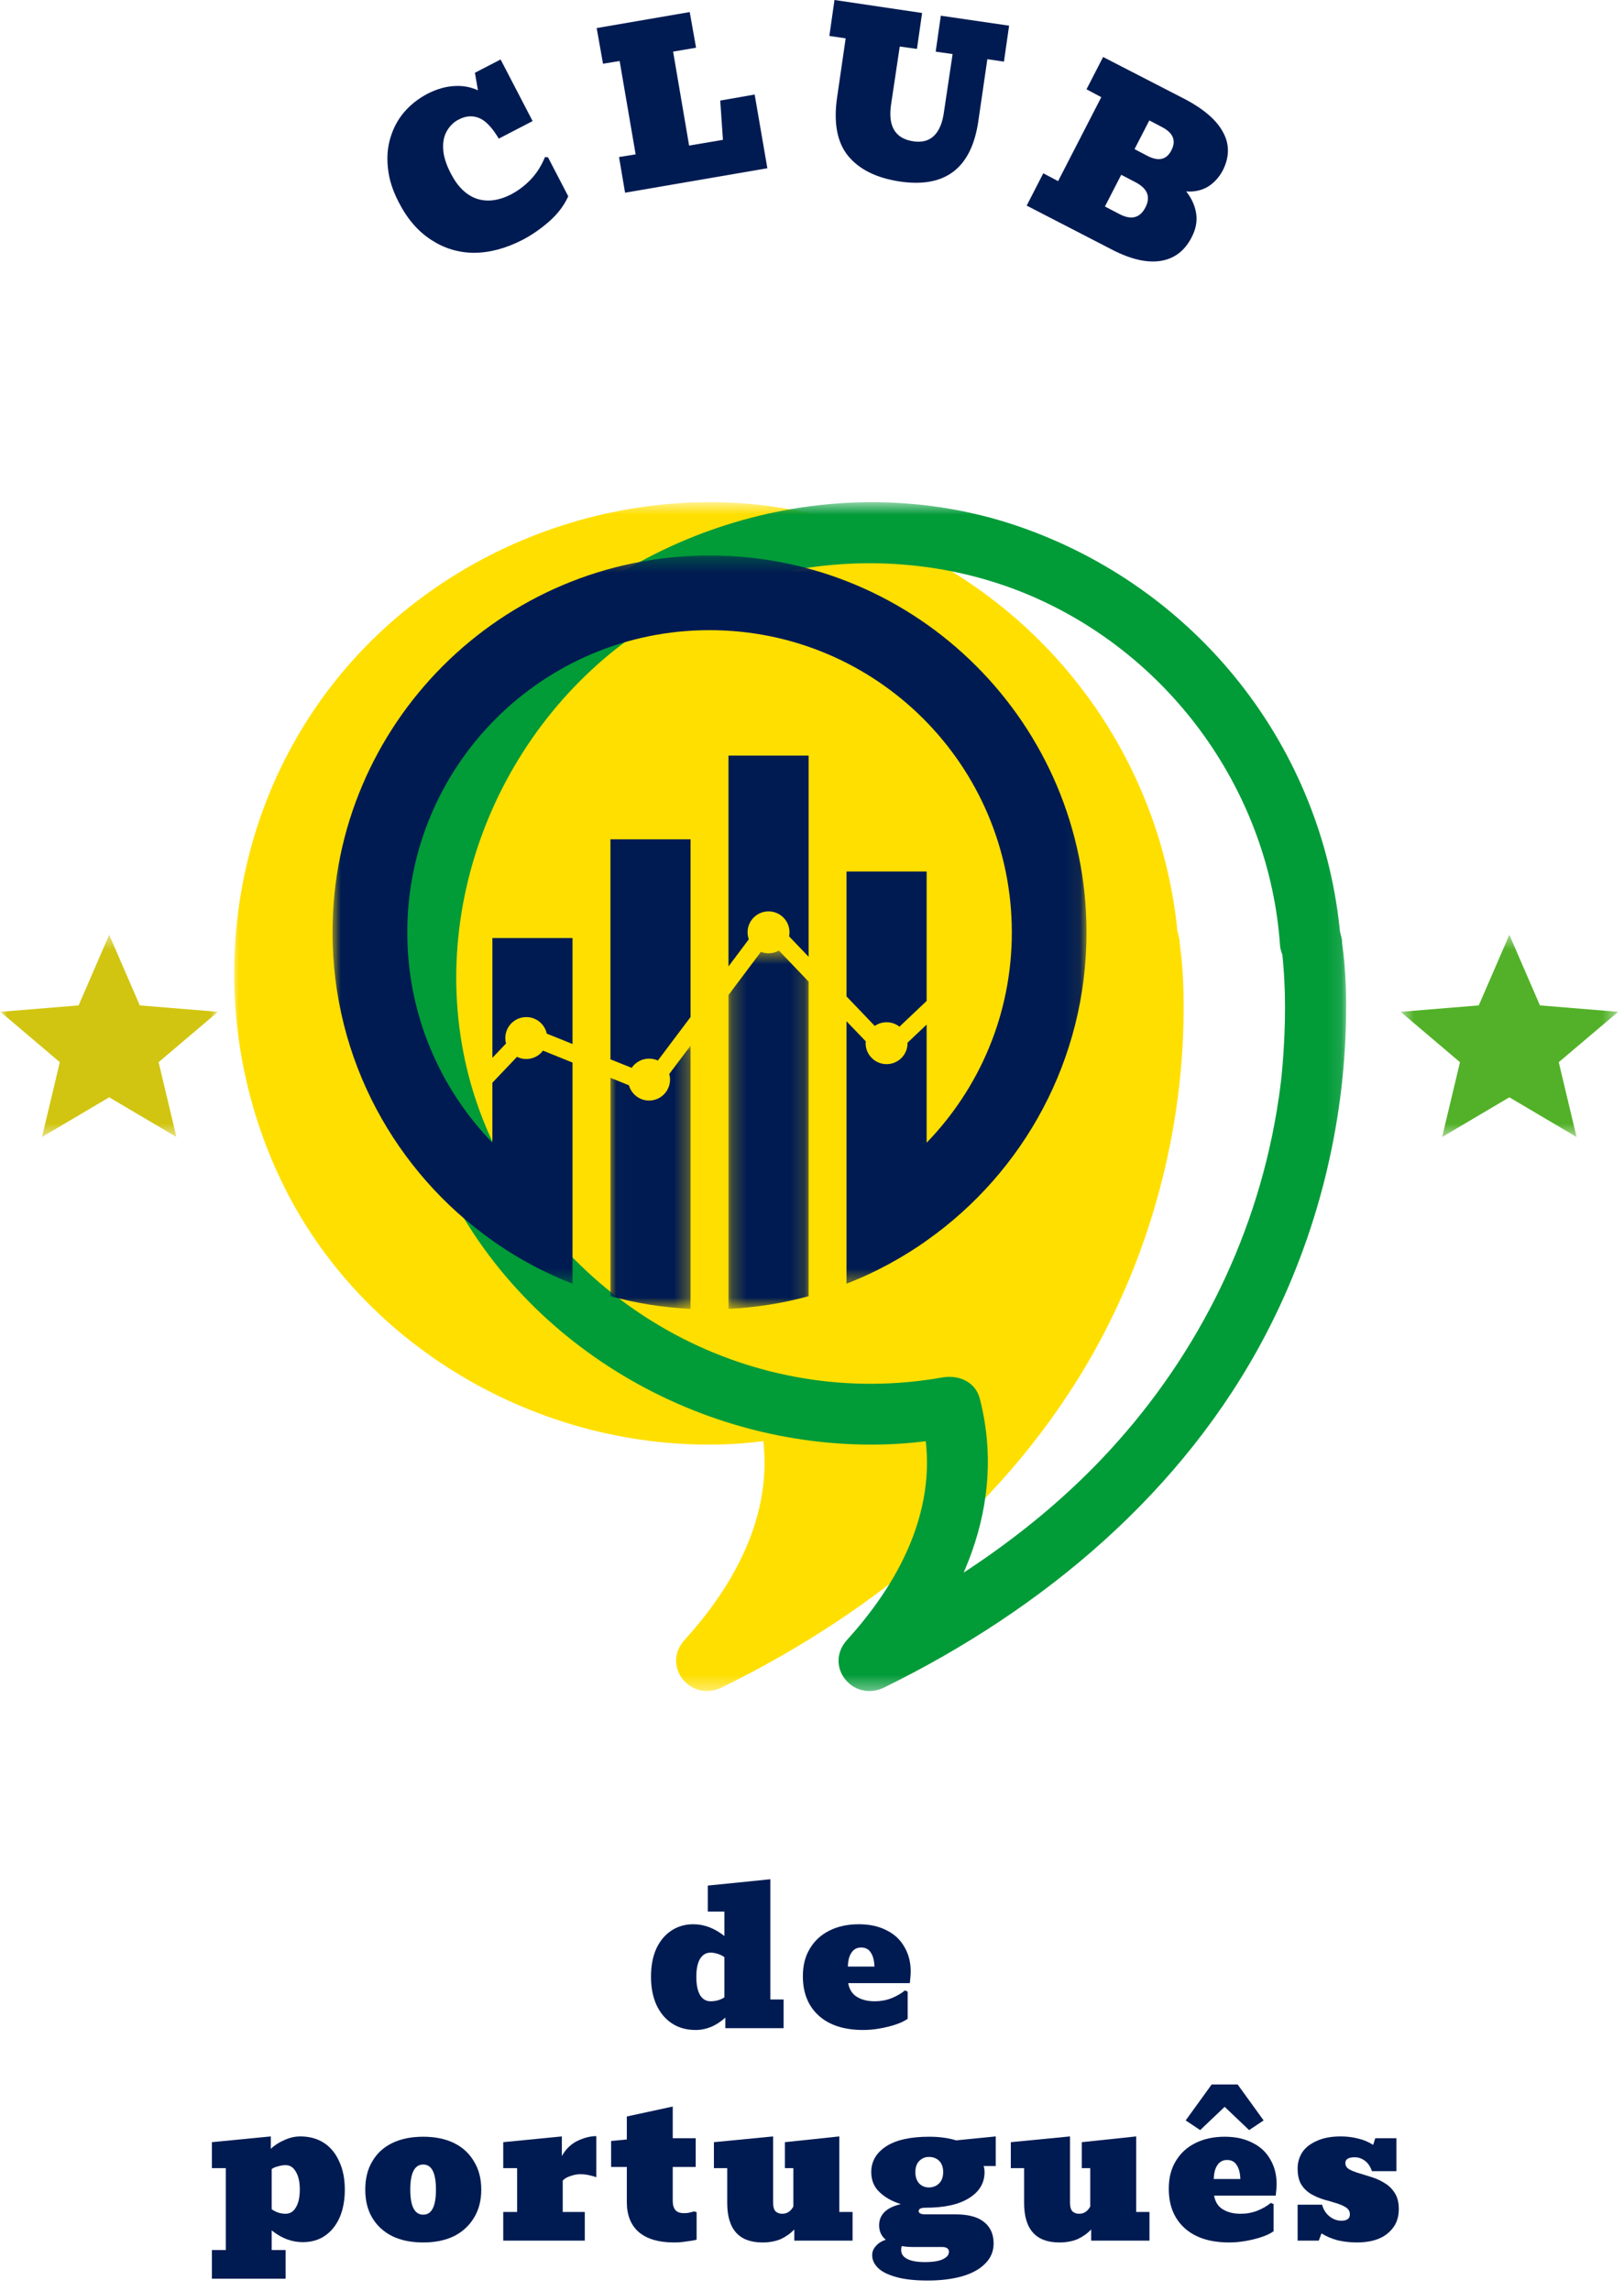
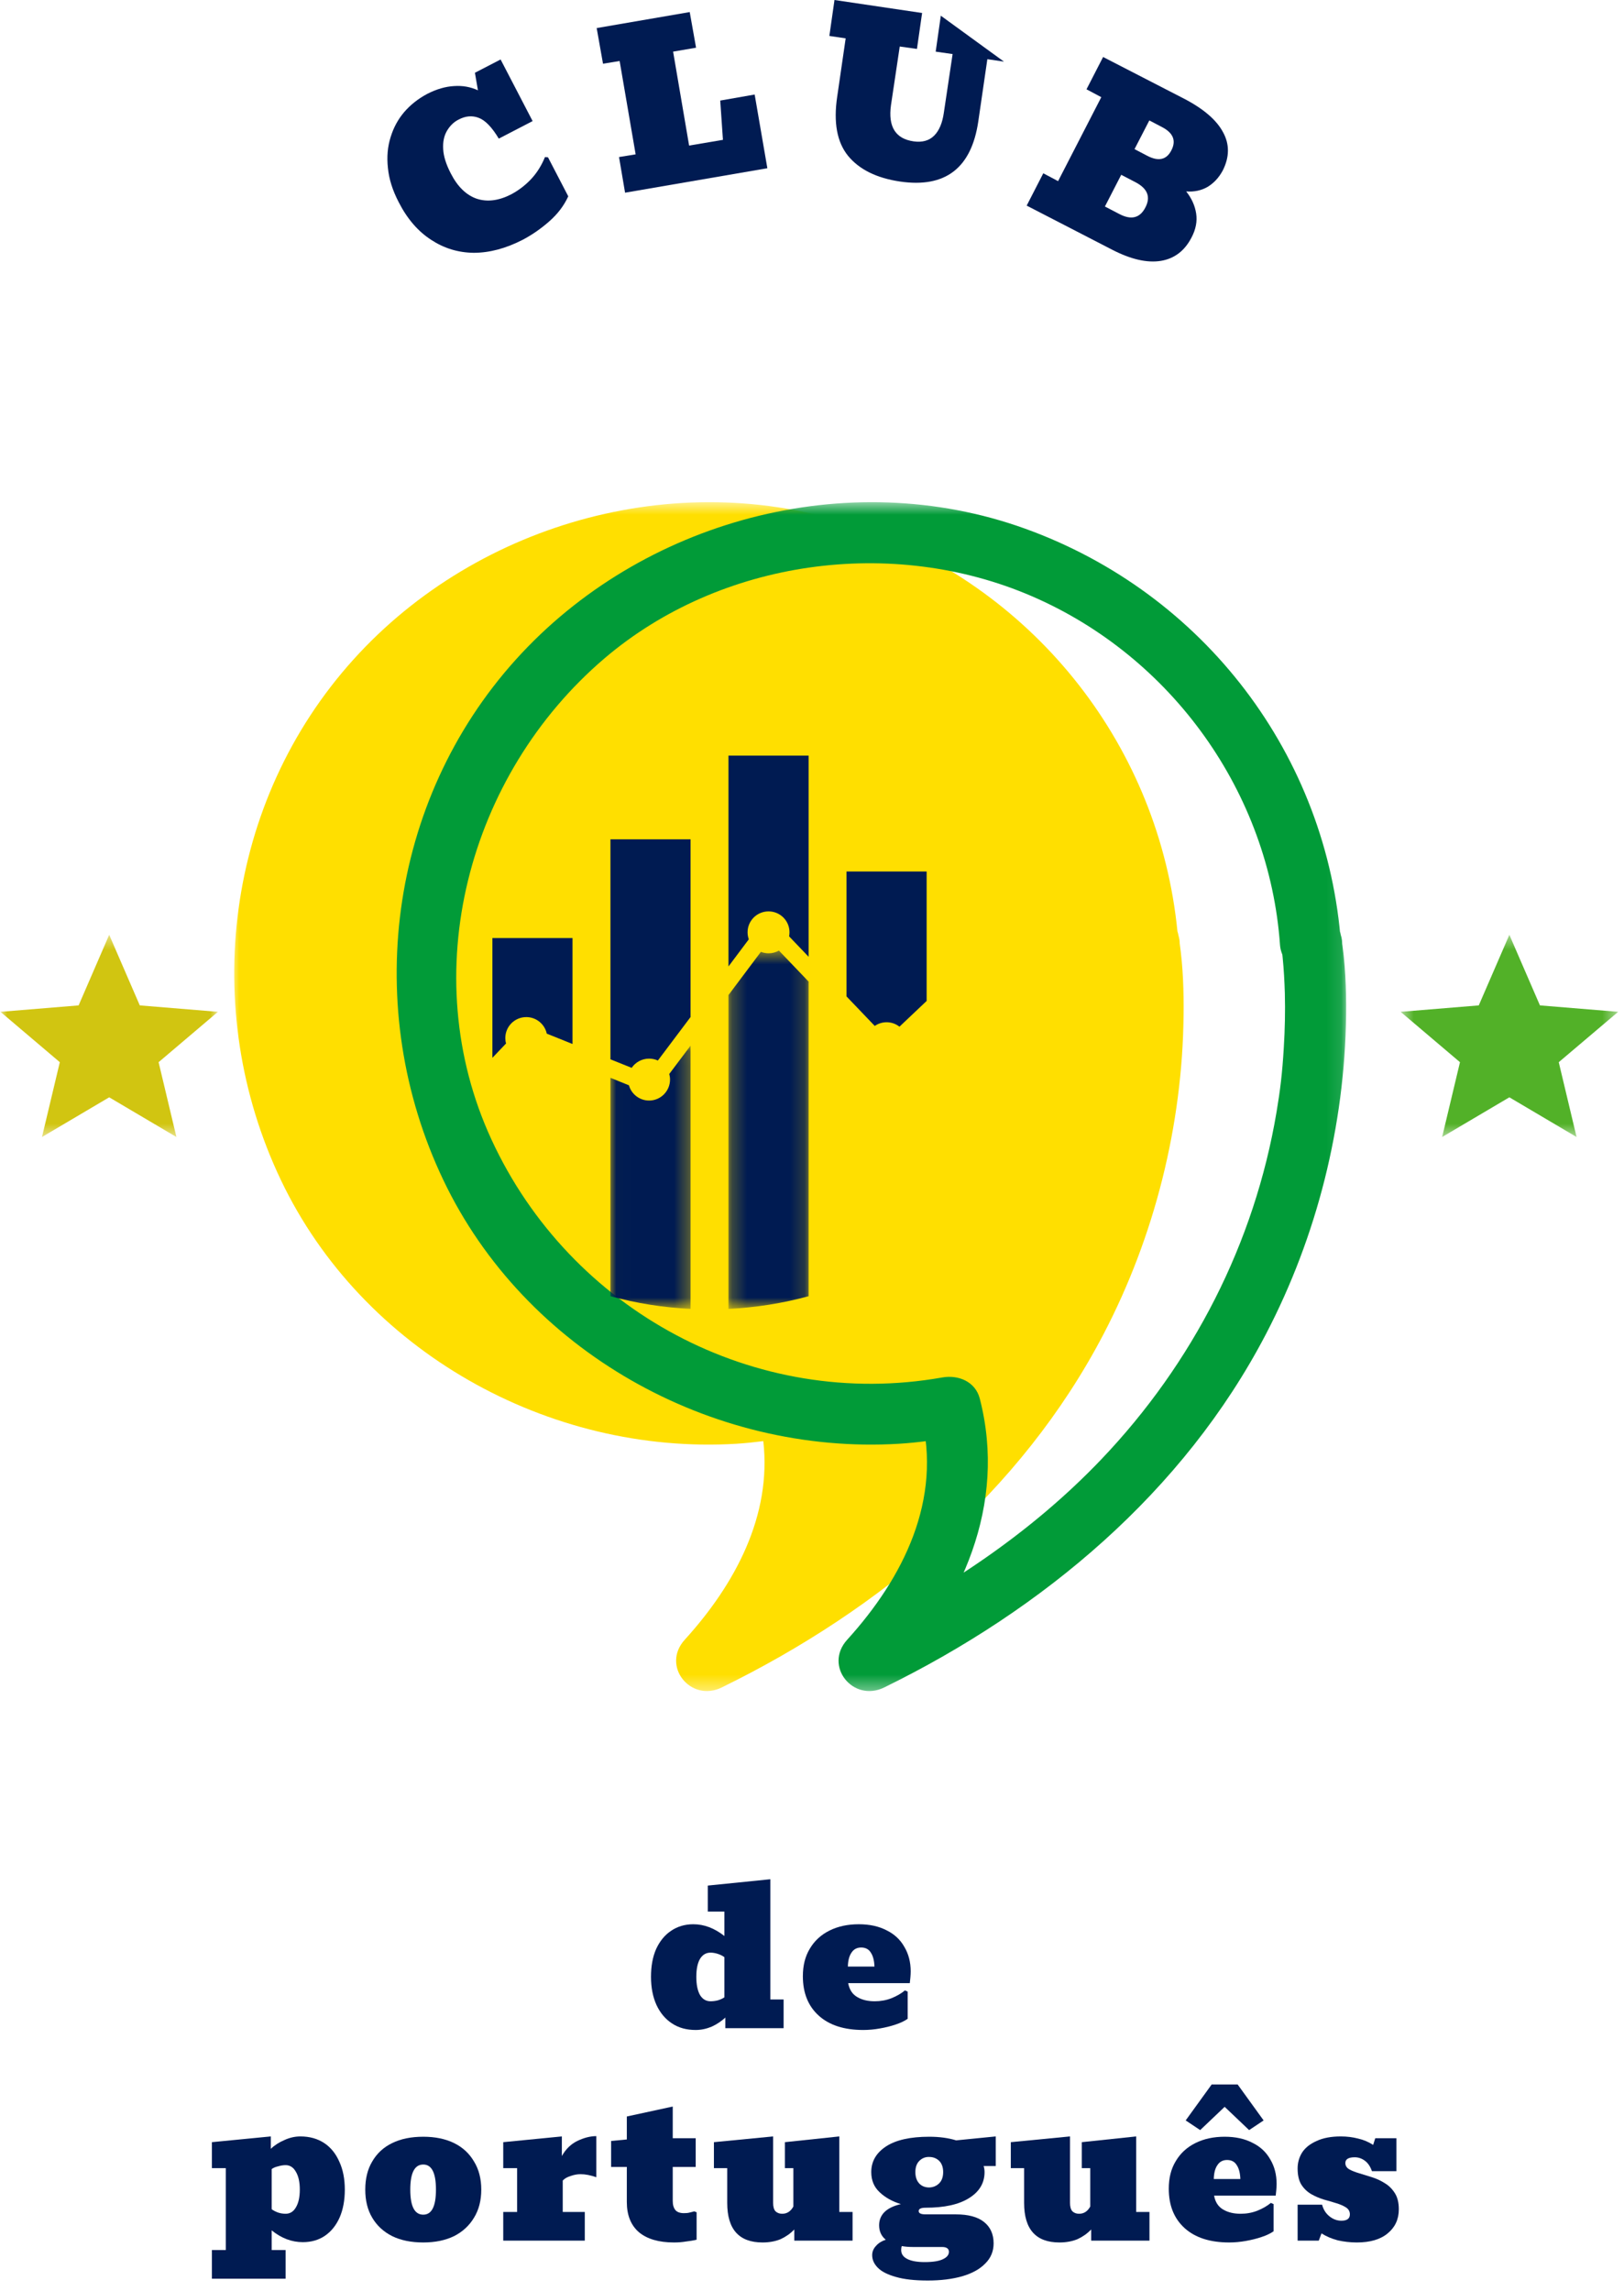
<svg xmlns="http://www.w3.org/2000/svg" width="112" height="158" viewBox="0 0 112 158" fill="none">
  <mask id="mask0_152_98" style="mask-type:luminance" maskUnits="userSpaceOnUse" x="96" y="64" width="16" height="15">
    <path d="M96.562 64.446H111.563V78.446H96.562V64.446Z" fill="white" />
  </mask>
  <g mask="url(#mask0_152_98)">
    <path d="M104.094 75.681L108.729 78.42L107.5 73.259L111.599 69.785L106.203 69.342L104.094 64.472L101.984 69.342L96.594 69.785L100.688 73.259L99.458 78.42L104.094 75.681Z" fill="#52B128" />
  </g>
  <mask id="mask1_152_98" style="mask-type:luminance" maskUnits="userSpaceOnUse" x="0" y="64" width="15" height="15">
    <path d="M0 64.446H15V78.446H0V64.446Z" fill="white" />
  </mask>
  <g mask="url(#mask1_152_98)">
    <path d="M7.531 75.681L12.167 78.42L10.938 73.259L15.031 69.785L9.641 69.342L7.531 64.472L5.422 69.342L0.031 69.785L4.125 73.259L2.896 78.42L7.531 75.681Z" fill="#D1C511" />
  </g>
  <path d="M36.044 16.54C34.878 17.139 33.753 17.436 32.669 17.436C31.596 17.425 30.617 17.123 29.732 16.54C28.831 15.956 28.086 15.097 27.503 13.956C27.076 13.139 26.826 12.347 26.753 11.581C26.669 10.821 26.732 10.113 26.94 9.456C27.138 8.805 27.451 8.227 27.878 7.727C28.31 7.227 28.836 6.811 29.461 6.477C30.112 6.144 30.732 5.967 31.315 5.936C31.899 5.894 32.446 5.993 32.961 6.227L32.753 5.019L34.524 4.102L36.732 8.352L34.399 9.561C33.925 8.769 33.461 8.29 33.003 8.123C32.555 7.956 32.096 7.998 31.628 8.248C31.294 8.415 31.024 8.68 30.815 9.04C30.617 9.389 30.534 9.805 30.565 10.29C30.591 10.779 30.763 11.331 31.086 11.956C31.555 12.873 32.154 13.456 32.878 13.706C33.612 13.946 34.409 13.842 35.274 13.394C35.784 13.118 36.237 12.769 36.628 12.352C37.029 11.925 37.346 11.415 37.586 10.831L37.794 10.852L39.19 13.54C38.899 14.18 38.461 14.758 37.878 15.269C37.294 15.784 36.68 16.206 36.044 16.54Z" fill="#001B52" />
  <path d="M43.108 13.29L42.692 10.832L43.837 10.645L42.733 4.207L41.587 4.395L41.15 1.936L47.567 0.832L48.004 3.29L46.421 3.561L47.525 10.04L49.858 9.645L49.671 6.936L52.046 6.52L52.921 11.603L43.108 13.29Z" fill="#001B52" />
-   <path d="M62.072 12.521C60.457 12.281 59.264 11.693 58.488 10.75C57.723 9.807 57.473 8.448 57.738 6.667L58.322 2.646L57.197 2.479L57.551 0L63.593 0.896L63.238 3.375L62.051 3.208L61.447 7.25C61.238 8.74 61.759 9.573 63.009 9.75C63.603 9.833 64.077 9.703 64.426 9.354C64.77 9.01 64.994 8.479 65.093 7.771L65.697 3.729L64.53 3.562L64.884 1.083L69.593 1.771L69.238 4.25L68.093 4.083L67.468 8.375C66.994 11.594 65.197 12.979 62.072 12.521Z" fill="#001B52" />
+   <path d="M62.072 12.521C60.457 12.281 59.264 11.693 58.488 10.75C57.723 9.807 57.473 8.448 57.738 6.667L58.322 2.646L57.197 2.479L57.551 0L63.593 0.896L63.238 3.375L62.051 3.208L61.447 7.25C61.238 8.74 61.759 9.573 63.009 9.75C63.603 9.833 64.077 9.703 64.426 9.354C64.77 9.01 64.994 8.479 65.093 7.771L65.697 3.729L64.53 3.562L64.884 1.083L69.238 4.25L68.093 4.083L67.468 8.375C66.994 11.594 65.197 12.979 62.072 12.521Z" fill="#001B52" />
  <path d="M70.806 14.181L71.951 11.952L72.972 12.493L75.951 6.702L74.931 6.16L76.076 3.931L81.618 6.785C82.993 7.493 83.899 8.275 84.347 9.118C84.806 9.952 84.795 10.837 84.326 11.764C84.061 12.254 83.712 12.629 83.285 12.889C82.853 13.139 82.358 13.243 81.806 13.202C82.181 13.676 82.41 14.181 82.493 14.723C82.576 15.264 82.472 15.811 82.181 16.368C81.707 17.296 80.998 17.837 80.056 17.993C79.108 18.144 77.993 17.889 76.701 17.223L70.806 14.181ZM80.139 8.764L79.264 8.306L78.243 10.285L79.118 10.743C79.894 11.15 80.451 11.025 80.785 10.368C81.129 9.702 80.915 9.17 80.139 8.764ZM76.201 14.243L77.201 14.764C78.019 15.191 78.618 15.04 78.993 14.306C79.368 13.587 79.144 13.009 78.326 12.577L77.326 12.056L76.201 14.243Z" fill="#001B52" />
  <mask id="mask2_152_98" style="mask-type:luminance" maskUnits="userSpaceOnUse" x="15" y="34" width="68" height="83">
    <path d="M15.995 34.634H82.224V116.634H15.995V34.634Z" fill="white" />
  </mask>
  <g mask="url(#mask2_152_98)">
    <path d="M81.359 65.071C81.359 64.894 81.333 64.712 81.276 64.53C81.26 64.425 81.234 64.332 81.203 64.238C79.948 51.592 71.547 40.806 59.495 36.462C47.219 32.035 33.031 35.889 24.375 45.488C15.547 55.274 13.745 69.582 19.37 81.384C24.984 93.17 37.818 100.358 50.792 99.576C51.411 99.535 52.026 99.472 52.641 99.394C53.229 104.53 50.703 109.264 47.224 113.092C45.583 114.899 47.63 117.441 49.776 116.384C60.745 111.009 70.417 102.915 76.109 92.009C79.635 85.248 81.537 77.634 81.63 70.019C81.651 68.373 81.589 66.707 81.359 65.071Z" fill="#FFDF00" />
  </g>
  <mask id="mask3_152_98" style="mask-type:luminance" maskUnits="userSpaceOnUse" x="26" y="34" width="67" height="83">
    <path d="M26.224 34.634H92.891V116.634H26.224V34.634Z" fill="white" />
  </mask>
  <g mask="url(#mask3_152_98)">
    <path d="M89.391 63.306C89.365 63.321 89.344 63.342 89.323 63.358C90.375 63.962 91.433 64.566 92.49 65.17C91.568 52.123 83.042 40.915 70.698 36.462C58.422 32.035 44.235 35.889 35.578 45.488C26.75 55.274 24.948 69.582 30.573 81.384C36.188 93.17 49.021 100.358 61.995 99.576C63.37 99.493 64.745 99.29 66.099 99.05C65.24 98.561 64.375 98.071 63.511 97.582C65.005 103.415 62.308 108.816 58.427 113.092C56.787 114.899 58.828 117.441 60.98 116.384C71.943 111.009 81.62 102.915 87.308 92.009C90.834 85.248 92.74 77.634 92.834 70.019C92.855 68.201 92.781 66.358 92.485 64.561C92.047 61.894 87.99 63.03 88.422 65.675C88.459 65.884 88.505 66.259 88.38 65.353C88.412 65.582 88.438 65.811 88.459 66.045C88.542 66.863 88.584 67.686 88.61 68.509C88.641 69.759 88.615 71.014 88.537 72.264C88.433 74.03 88.287 75.217 88.037 76.696C86.521 85.728 82.276 94.019 75.948 100.655C71.084 105.754 65.162 109.67 58.855 112.764C59.703 113.863 60.552 114.962 61.407 116.061C66.323 110.644 69.459 103.811 67.573 96.467C67.271 95.285 66.094 94.806 64.98 95.004C52.058 97.29 39.334 90.389 33.896 78.597C28.615 67.165 32.261 53.441 41.698 45.399C49.709 38.577 61.537 36.962 71.167 41.123C80.844 45.306 87.537 54.696 88.276 65.17C88.375 66.576 90.058 68.019 91.448 66.978C91.469 66.962 91.495 66.946 91.516 66.925C92.433 66.243 92.906 65.129 92.276 64.061C91.745 63.16 90.313 62.618 89.391 63.306Z" fill="#019B38" />
  </g>
  <mask id="mask4_152_98" style="mask-type:luminance" maskUnits="userSpaceOnUse" x="50" y="65" width="6" height="26">
    <path d="M50.224 65.524H55.849V90.274H50.224V65.524Z" fill="white" />
  </mask>
  <g mask="url(#mask4_152_98)">
    <path d="M53.005 65.748C52.818 65.748 52.641 65.712 52.474 65.649L50.24 68.629V90.274C52.146 90.181 53.995 89.884 55.766 89.399V67.701L53.719 65.561C53.505 65.681 53.266 65.748 53.005 65.748Z" fill="#001B52" />
  </g>
  <path d="M50.24 52.113V66.655L51.641 64.785C51.589 64.634 51.557 64.472 51.557 64.3C51.557 63.504 52.203 62.858 53.005 62.858C53.802 62.858 54.448 63.504 54.448 64.3C54.448 64.399 54.438 64.493 54.422 64.582L55.766 65.988V52.113H50.24Z" fill="#001B52" />
  <path d="M42.099 73.061L43.563 73.649C43.823 73.264 44.266 73.014 44.766 73.014C44.979 73.014 45.188 73.061 45.37 73.144L47.625 70.144V57.889H42.099V73.061Z" fill="#001B52" />
  <mask id="mask5_152_98" style="mask-type:luminance" maskUnits="userSpaceOnUse" x="42" y="72" width="6" height="19">
    <path d="M42.011 72.035H47.708V90.274H42.011V72.035Z" fill="white" />
  </mask>
  <g mask="url(#mask5_152_98)">
    <path d="M46.209 74.457C46.209 75.254 45.563 75.905 44.766 75.905C44.104 75.905 43.542 75.457 43.375 74.853L42.099 74.337V89.399C43.875 89.884 45.724 90.181 47.625 90.274V72.118L46.156 74.071C46.188 74.196 46.209 74.326 46.209 74.457Z" fill="#001B52" />
  </g>
  <path d="M61.146 70.504C61.479 70.504 61.787 70.618 62.031 70.811L63.906 69.035V60.108H58.38V68.722L60.328 70.759C60.563 70.597 60.844 70.504 61.146 70.504Z" fill="#001B52" />
  <path d="M33.959 72.957L34.901 71.967C34.865 71.847 34.849 71.722 34.849 71.597C34.849 70.795 35.495 70.149 36.297 70.149C36.99 70.149 37.568 70.639 37.709 71.29L39.484 72.004V64.696H33.959V72.957Z" fill="#001B52" />
  <mask id="mask6_152_98" style="mask-type:luminance" maskUnits="userSpaceOnUse" x="22" y="38" width="53" height="51">
-     <path d="M22.932 38.311H74.932V88.582H22.932V38.311Z" fill="white" />
-   </mask>
+     </mask>
  <g mask="url(#mask6_152_98)">
    <path d="M74.932 64.311C74.932 49.951 63.292 38.311 48.932 38.311C34.573 38.311 22.932 49.951 22.932 64.311C22.932 73.092 27.292 80.858 33.958 85.561V85.566C33.974 85.576 33.99 85.587 34.005 85.597C34.109 85.67 34.214 85.743 34.323 85.816C34.365 85.842 34.406 85.873 34.448 85.899C34.531 85.957 34.609 86.009 34.693 86.061C34.74 86.092 34.786 86.123 34.833 86.154C34.911 86.207 34.995 86.259 35.078 86.311C35.12 86.337 35.167 86.363 35.208 86.394C35.313 86.457 35.411 86.519 35.516 86.582C35.536 86.592 35.563 86.608 35.583 86.623C35.714 86.696 35.839 86.774 35.964 86.847C36 86.868 36.042 86.889 36.078 86.91C36.172 86.962 36.261 87.014 36.354 87.066C36.401 87.092 36.448 87.118 36.495 87.144C36.578 87.191 36.667 87.238 36.75 87.279C36.797 87.306 36.844 87.332 36.891 87.358C36.99 87.404 37.083 87.457 37.182 87.504C37.219 87.524 37.255 87.54 37.292 87.561C37.422 87.629 37.552 87.691 37.688 87.754C37.714 87.769 37.745 87.779 37.771 87.795C37.88 87.847 37.984 87.894 38.094 87.946C38.141 87.967 38.182 87.988 38.229 88.009C38.323 88.05 38.411 88.092 38.505 88.129C38.552 88.149 38.604 88.175 38.651 88.196C38.745 88.233 38.844 88.274 38.938 88.316C38.979 88.332 39.026 88.353 39.068 88.368C39.208 88.425 39.344 88.483 39.484 88.535V73.285L37.448 72.462C37.188 72.816 36.766 73.04 36.297 73.04C36.068 73.04 35.849 72.988 35.656 72.889L33.958 74.675V78.811C30.323 75.056 28.089 69.946 28.089 64.311C28.089 52.795 37.422 43.462 48.932 43.462C60.448 43.462 69.781 52.795 69.781 64.311C69.781 69.946 67.542 75.056 63.906 78.811V70.665L62.589 71.915C62.589 71.925 62.589 71.941 62.589 71.951C62.589 72.748 61.943 73.394 61.146 73.394C60.349 73.394 59.698 72.748 59.698 71.951C59.698 71.904 59.703 71.863 59.708 71.821L58.38 70.436V88.535C58.526 88.478 58.667 88.42 58.813 88.363C58.839 88.353 58.865 88.342 58.896 88.326C59.005 88.285 59.12 88.233 59.229 88.186C59.266 88.17 59.302 88.154 59.339 88.139C59.448 88.092 59.552 88.045 59.661 87.998C59.693 87.983 59.729 87.967 59.761 87.951C59.891 87.894 60.021 87.832 60.151 87.769C60.156 87.764 60.161 87.764 60.167 87.759C60.307 87.691 60.448 87.623 60.589 87.556C60.604 87.545 60.625 87.535 60.641 87.524C60.761 87.467 60.875 87.41 60.984 87.347C61.021 87.332 61.057 87.311 61.094 87.295C61.193 87.238 61.292 87.186 61.391 87.134C61.427 87.113 61.464 87.092 61.5 87.071C61.604 87.014 61.714 86.951 61.823 86.889C61.844 86.879 61.87 86.863 61.891 86.853C62.026 86.774 62.156 86.696 62.286 86.618C62.292 86.618 62.297 86.613 62.297 86.613C62.422 86.54 62.547 86.462 62.667 86.384C62.703 86.363 62.734 86.342 62.766 86.326C62.859 86.264 62.953 86.207 63.047 86.144C63.083 86.118 63.12 86.097 63.161 86.071C63.255 86.009 63.349 85.946 63.443 85.884C63.474 85.863 63.505 85.842 63.531 85.821C63.661 85.738 63.786 85.649 63.906 85.561C70.578 80.858 74.932 73.092 74.932 64.311Z" fill="#001B52" />
  </g>
  <path d="M47.98 140.007C47.339 140.007 46.792 139.856 46.334 139.548C45.876 139.246 45.522 138.819 45.272 138.277C45.022 137.725 44.897 137.079 44.897 136.34C44.897 135.606 45.011 134.965 45.251 134.423C45.501 133.882 45.839 133.465 46.272 133.173C46.714 132.871 47.23 132.715 47.813 132.715C48.563 132.715 49.277 132.986 49.959 133.527V131.84H48.813V130.048L53.126 129.611V137.902H54.042V139.882H50.022V139.152C49.756 139.402 49.443 139.611 49.084 139.777C48.719 139.928 48.355 140.007 47.98 140.007ZM49.001 138.027C49.167 138.027 49.334 138.007 49.501 137.965C49.678 137.913 49.834 137.84 49.959 137.757V134.986C49.834 134.892 49.678 134.814 49.501 134.757C49.334 134.704 49.167 134.673 49.001 134.673C48.693 134.673 48.449 134.819 48.272 135.111C48.105 135.402 48.022 135.814 48.022 136.34C48.022 136.871 48.105 137.288 48.272 137.59C48.449 137.882 48.693 138.027 49.001 138.027Z" fill="#001B52" />
  <path d="M59.536 140.007C58.229 140.007 57.208 139.684 56.474 139.027C55.734 138.361 55.37 137.455 55.37 136.298C55.37 135.564 55.526 134.934 55.849 134.402C56.167 133.861 56.62 133.444 57.203 133.152C57.786 132.861 58.458 132.715 59.224 132.715C59.974 132.715 60.609 132.856 61.141 133.132C61.682 133.397 62.089 133.777 62.37 134.277C62.661 134.767 62.807 135.33 62.807 135.965C62.807 136.106 62.797 136.246 62.786 136.382C62.771 136.522 62.755 136.652 62.745 136.777H58.495C58.578 137.225 58.786 137.543 59.12 137.736C59.453 137.934 59.854 138.027 60.328 138.027C60.729 138.027 61.109 137.96 61.474 137.819C61.849 137.668 62.161 137.486 62.411 137.277L62.599 137.361V139.236C62.375 139.392 62.099 139.522 61.766 139.632C61.432 139.746 61.068 139.835 60.682 139.902C60.307 139.97 59.922 140.007 59.536 140.007ZM59.391 134.319C59.099 134.319 58.875 134.439 58.724 134.673C58.568 134.897 58.484 135.215 58.474 135.632H60.307C60.292 135.215 60.208 134.897 60.057 134.673C59.917 134.439 59.693 134.319 59.391 134.319Z" fill="#001B52" />
  <path d="M14.613 157.162V155.183H15.572V149.537H14.613V147.745L18.676 147.349V148.204C18.936 147.954 19.249 147.756 19.613 147.599C19.973 147.433 20.342 147.349 20.717 147.349C21.353 147.349 21.905 147.506 22.363 147.808C22.822 148.115 23.165 148.547 23.405 149.099C23.655 149.641 23.78 150.282 23.78 151.016C23.78 151.756 23.66 152.391 23.426 152.933C23.186 153.474 22.848 153.901 22.405 154.204C21.973 154.495 21.467 154.641 20.884 154.641C20.119 154.641 19.405 154.37 18.738 153.829V155.183H19.697V157.162H14.613ZM19.697 152.683C19.999 152.683 20.238 152.537 20.405 152.245C20.582 151.954 20.676 151.547 20.676 151.016C20.676 150.49 20.582 150.079 20.405 149.787C20.238 149.485 19.999 149.329 19.697 149.329C19.53 149.329 19.353 149.36 19.176 149.412C18.994 149.454 18.848 149.516 18.738 149.599V152.37C18.848 152.454 18.994 152.532 19.176 152.599C19.353 152.657 19.53 152.683 19.697 152.683Z" fill="#001B52" />
  <path d="M29.191 154.662C28.357 154.662 27.639 154.516 27.045 154.224C26.446 153.922 25.988 153.495 25.67 152.954C25.347 152.412 25.191 151.766 25.191 151.016C25.191 150.266 25.347 149.62 25.67 149.079C25.988 148.526 26.446 148.099 27.045 147.808C27.639 147.516 28.357 147.37 29.191 147.37C30.008 147.37 30.717 147.516 31.316 147.808C31.909 148.099 32.368 148.526 32.691 149.079C33.024 149.62 33.191 150.266 33.191 151.016C33.191 151.766 33.024 152.412 32.691 152.954C32.368 153.495 31.909 153.922 31.316 154.224C30.717 154.516 30.008 154.662 29.191 154.662ZM29.191 152.745C29.774 152.745 30.066 152.172 30.066 151.016C30.066 149.865 29.774 149.287 29.191 149.287C28.592 149.287 28.295 149.865 28.295 151.016C28.295 152.172 28.592 152.745 29.191 152.745Z" fill="#001B52" />
  <path d="M34.706 154.537V152.558H35.664V149.537H34.706V147.745L38.748 147.349V148.703C39.008 148.235 39.362 147.886 39.81 147.662C40.269 147.443 40.706 147.328 41.123 147.328V150.162C40.732 150.026 40.373 149.953 40.039 149.953C39.815 149.953 39.586 149.995 39.352 150.078C39.112 150.151 38.935 150.256 38.81 150.391V152.558H40.331V154.537H34.706Z" fill="#001B52" />
  <path d="M46.479 154.662C45.437 154.662 44.63 154.427 44.062 153.954C43.505 153.469 43.229 152.776 43.229 151.87V149.454H42.146V147.662L43.229 147.558V145.974L46.396 145.287V147.474H47.979V149.454H46.396V151.808C46.396 152.073 46.458 152.282 46.583 152.433C46.708 152.573 46.901 152.641 47.167 152.641C47.318 152.641 47.448 152.631 47.562 152.599C47.672 152.573 47.776 152.547 47.875 152.516L48.042 152.579V154.474C47.792 154.532 47.542 154.568 47.292 154.599C47.042 154.641 46.771 154.662 46.479 154.662Z" fill="#001B52" />
  <path d="M52.59 154.662C50.965 154.662 50.153 153.756 50.153 151.933V149.537H49.236V147.745L53.319 147.349V151.933C53.319 152.198 53.371 152.391 53.486 152.516C53.611 152.631 53.762 152.683 53.944 152.683C54.278 152.683 54.533 152.516 54.715 152.183V149.537H54.132V147.745L57.882 147.349V152.558H58.798V154.537H54.778V153.766C54.512 154.047 54.199 154.266 53.84 154.433C53.475 154.584 53.059 154.662 52.59 154.662Z" fill="#001B52" />
  <path d="M65.921 152.724C66.78 152.724 67.426 152.901 67.858 153.245C68.301 153.594 68.525 154.089 68.525 154.724C68.525 155.276 68.327 155.745 67.942 156.12C67.567 156.506 67.035 156.797 66.358 156.995C65.676 157.188 64.884 157.287 63.983 157.287C63.077 157.287 62.343 157.204 61.775 157.037C61.218 156.881 60.806 156.672 60.546 156.412C60.28 156.146 60.15 155.855 60.15 155.537C60.15 155.297 60.238 155.084 60.421 154.891C60.598 154.693 60.822 154.558 61.087 154.474C60.78 154.224 60.629 153.891 60.629 153.474C60.629 153.115 60.754 152.808 61.004 152.558C61.264 152.308 61.639 152.131 62.129 152.016C61.546 151.839 61.056 151.568 60.671 151.204C60.28 150.844 60.087 150.381 60.087 149.808C60.087 149.073 60.426 148.485 61.108 148.037C61.785 147.594 62.78 147.37 64.087 147.37C64.78 147.37 65.4 147.454 65.942 147.62L68.671 147.349V149.391H67.837C67.879 149.532 67.9 149.672 67.9 149.808C67.9 150.558 67.546 151.157 66.837 151.599C66.129 152.047 65.129 152.266 63.837 152.266C63.514 152.266 63.358 152.344 63.358 152.495C63.358 152.651 63.514 152.724 63.837 152.724H65.921ZM64.087 148.766C63.822 148.756 63.593 148.844 63.4 149.037C63.218 149.219 63.129 149.474 63.129 149.808C63.129 150.141 63.218 150.407 63.4 150.599C63.577 150.782 63.806 150.87 64.087 150.87C64.363 150.86 64.593 150.761 64.775 150.579C64.952 150.401 65.046 150.141 65.046 149.808C65.046 149.474 64.952 149.219 64.775 149.037C64.593 148.86 64.363 148.766 64.087 148.766ZM62.15 155.183C62.15 155.443 62.28 155.646 62.546 155.787C62.822 155.938 63.233 156.016 63.775 156.016C64.358 156.016 64.78 155.943 65.046 155.808C65.306 155.683 65.442 155.516 65.442 155.308C65.442 155.084 65.28 154.974 64.962 154.974H62.942C62.676 154.974 62.426 154.954 62.192 154.912C62.16 154.995 62.15 155.084 62.15 155.183Z" fill="#001B52" />
  <path d="M73.065 154.662C71.44 154.662 70.628 153.756 70.628 151.933V149.537H69.711V147.745L73.794 147.349V151.933C73.794 152.198 73.847 152.391 73.961 152.516C74.086 152.631 74.237 152.683 74.419 152.683C74.753 152.683 75.008 152.516 75.19 152.183V149.537H74.607V147.745L78.357 147.349V152.558H79.274V154.537H75.253V153.766C74.987 154.047 74.675 154.266 74.315 154.433C73.951 154.584 73.534 154.662 73.065 154.662Z" fill="#001B52" />
  <path d="M84.771 154.662C83.464 154.662 82.443 154.339 81.709 153.683C80.969 153.016 80.605 152.11 80.605 150.953C80.605 150.219 80.761 149.589 81.084 149.058C81.401 148.516 81.855 148.099 82.438 147.808C83.021 147.516 83.693 147.37 84.459 147.37C85.209 147.37 85.844 147.511 86.375 147.787C86.917 148.052 87.323 148.433 87.605 148.933C87.896 149.422 88.042 149.985 88.042 150.62C88.042 150.761 88.032 150.901 88.021 151.037C88.005 151.177 87.99 151.308 87.98 151.433H83.73C83.813 151.881 84.021 152.198 84.355 152.391C84.688 152.589 85.089 152.683 85.563 152.683C85.964 152.683 86.344 152.615 86.709 152.474C87.084 152.323 87.396 152.141 87.646 151.933L87.834 152.016V153.891C87.61 154.047 87.334 154.177 87 154.287C86.667 154.401 86.302 154.49 85.917 154.558C85.542 154.625 85.157 154.662 84.771 154.662ZM84.625 148.974C84.334 148.974 84.11 149.094 83.959 149.328C83.802 149.552 83.719 149.87 83.709 150.287H85.542C85.526 149.87 85.443 149.552 85.292 149.328C85.151 149.094 84.927 148.974 84.625 148.974ZM82.771 146.912L81.771 146.245L83.563 143.766H85.355L87.146 146.245L86.146 146.912L84.459 145.308L82.771 146.912Z" fill="#001B52" />
  <path d="M93.575 154.662C93.116 154.662 92.679 154.61 92.262 154.516C91.845 154.407 91.47 154.245 91.137 154.037L90.95 154.537H89.491V152.058H91.179C91.272 152.407 91.45 152.677 91.7 152.87C91.95 153.068 92.22 153.162 92.512 153.162C92.897 153.162 93.095 153.016 93.095 152.724C93.095 152.516 93.002 152.36 92.825 152.245C92.658 152.136 92.434 152.037 92.158 151.954C91.892 151.87 91.606 151.787 91.304 151.704C90.996 151.61 90.705 151.485 90.429 151.329C90.147 151.162 89.918 150.943 89.741 150.662C89.575 150.386 89.491 150.016 89.491 149.558C89.491 149.157 89.595 148.787 89.804 148.454C90.022 148.12 90.356 147.86 90.804 147.662C91.246 147.454 91.804 147.349 92.47 147.349C92.897 147.349 93.293 147.401 93.658 147.495C94.033 147.579 94.377 147.724 94.7 147.933L94.845 147.474H96.304V149.745H94.616C94.502 149.412 94.335 149.172 94.116 149.016C93.908 148.865 93.679 148.787 93.429 148.787C92.996 148.787 92.783 148.922 92.783 149.183C92.783 149.365 92.871 149.511 93.054 149.62C93.231 149.719 93.46 149.808 93.741 149.891C94.017 149.974 94.309 150.068 94.616 150.162C94.934 150.261 95.231 150.401 95.512 150.579C95.788 150.745 96.017 150.974 96.2 151.266C96.377 151.547 96.47 151.912 96.47 152.37C96.47 153.068 96.21 153.62 95.7 154.037C95.2 154.454 94.491 154.662 93.575 154.662Z" fill="#001B52" />
</svg>